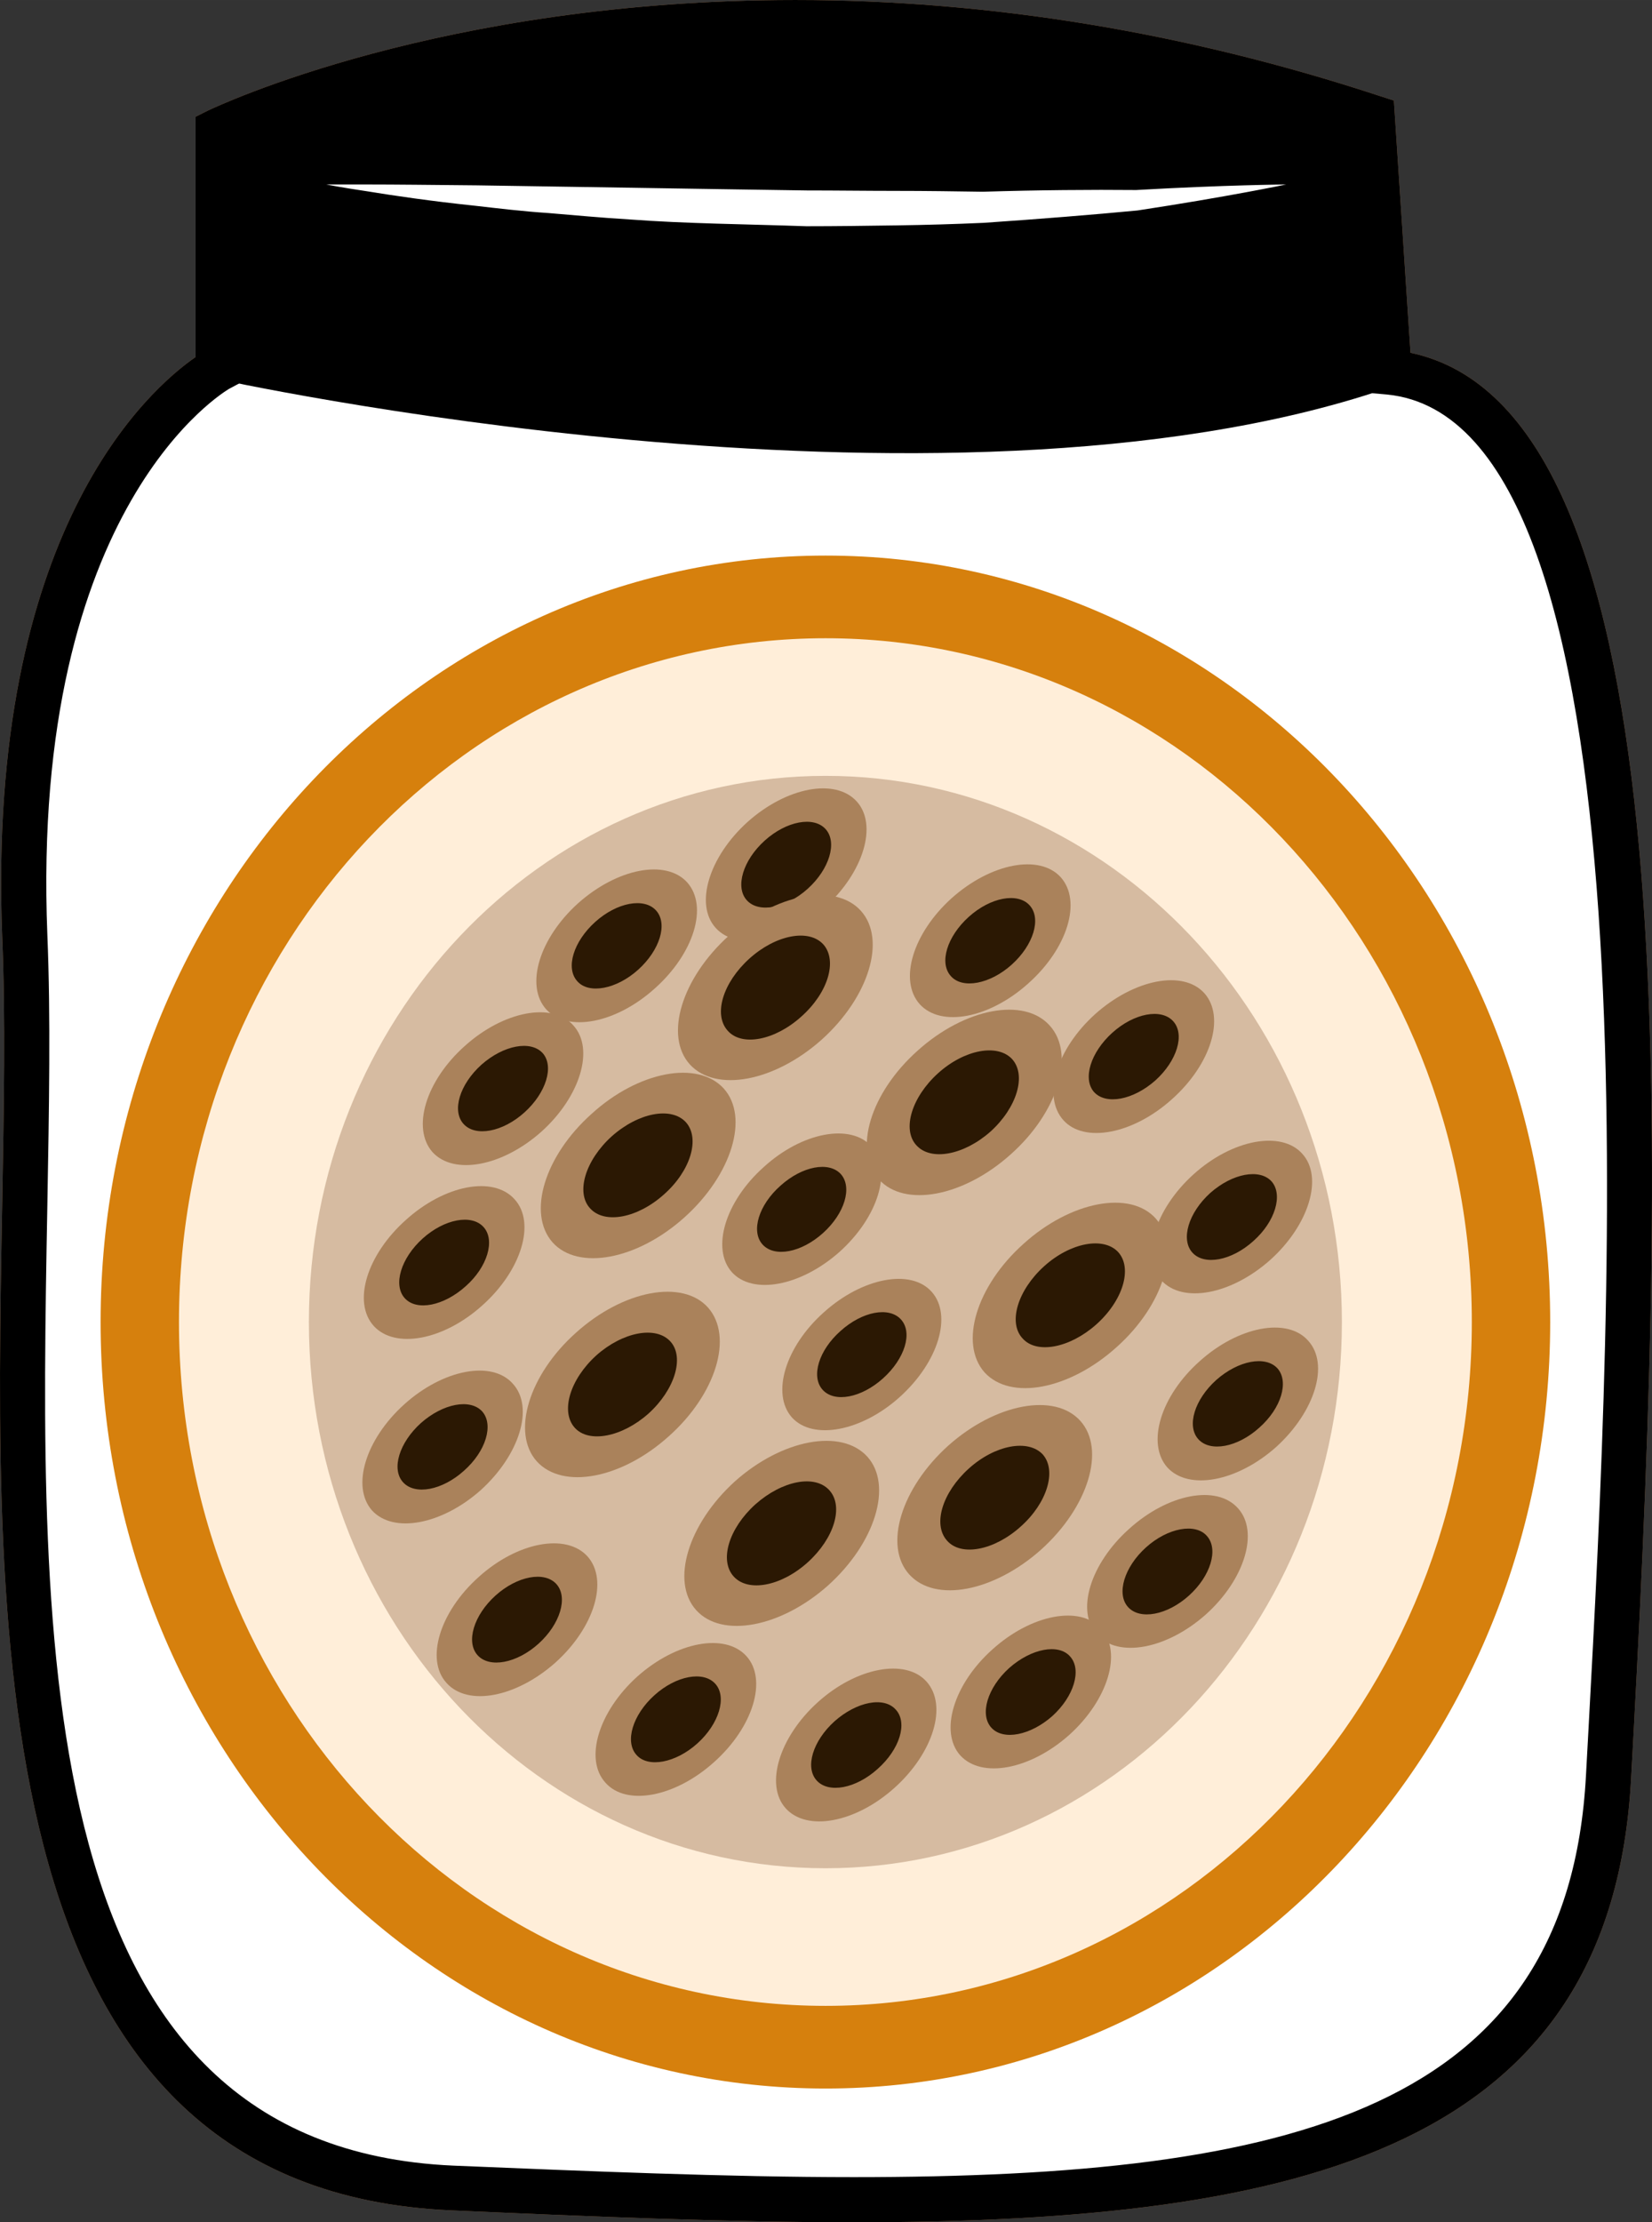
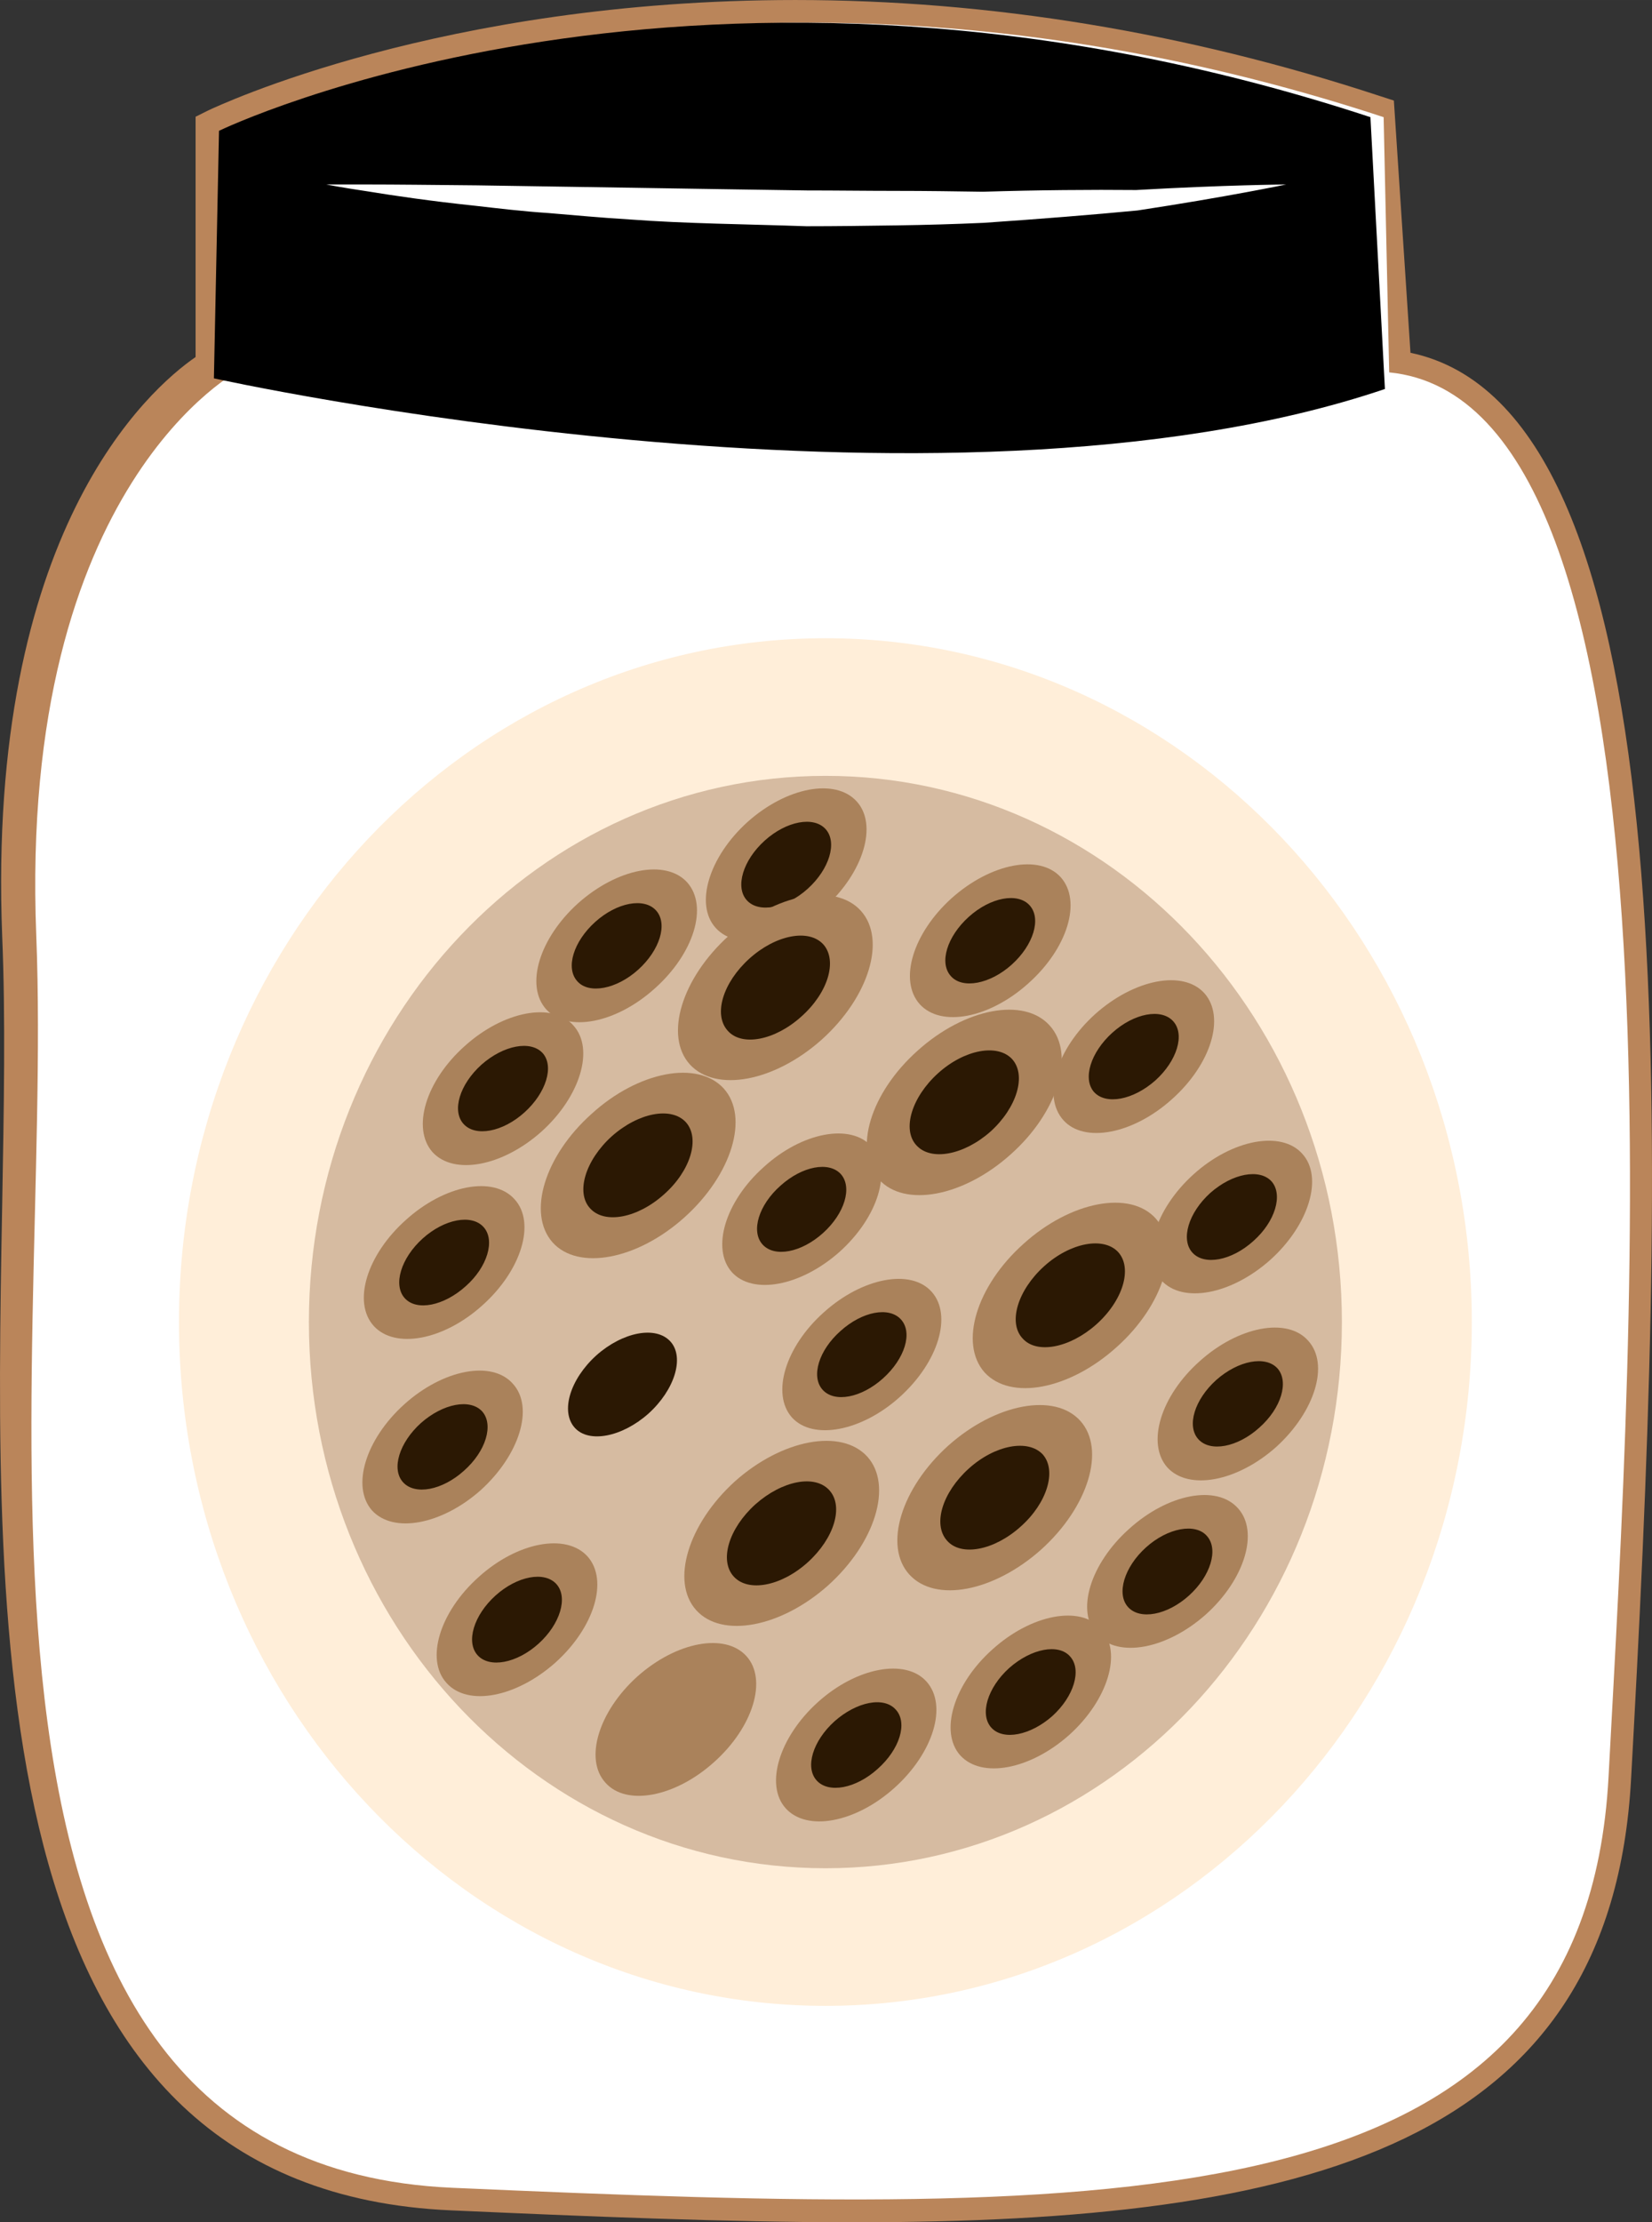
<svg xmlns="http://www.w3.org/2000/svg" id="svg118" viewBox="0 0 3878.138 5216" style="clip-rule:evenodd;fill-rule:evenodd;image-rendering:optimizeQuality;shape-rendering:geometricPrecision;text-rendering:geometricPrecision" version="1.1" height="52.16mm" width="38.781mm" xml:space="preserve">
  <rect x="0" y="0" width="3878.138" height="5216" fill="#333333" stroke="none" />
  <defs id="defs4">
    <style id="style2" type="text/css">
   
    .fil3 {fill:black;fill-rule:nonzero}
    .fil8 {fill:#2B1803;fill-rule:nonzero}
    .fil7 {fill:#AA825B;fill-rule:nonzero}
    .fil1 {fill:#BA855A;fill-rule:nonzero}
    .fil4 {fill:#D6800D;fill-rule:nonzero}
    .fil6 {fill:#D6BBA1;fill-rule:nonzero}
    .fil0 {fill:#DDC8B1;fill-rule:nonzero}
    .fil5 {fill:#FFEED9;fill-rule:nonzero}
    .fil2 {fill:white;fill-rule:nonzero}
   
  </style>
  </defs>
  <g transform="translate(-8440.849,-12396)" id="Vrstva_x0020_1">
-     <path style="fill:#ddc8b1;fill-rule:nonzero" id="path7" d="m 11702,13270 c 714,70 571,2246 515,3296 -56,1049 -1127,1035 -2714,965 -1274,-56 -971,-1875 -1013,-2939 -42,-1063 445,-1329 445,-1329 v -560 c 0,0 1146,-549 2718,-32 z" class="fil0" />
    <path style="fill:#ba855a;fill-rule:nonzero" id="path9" d="m 9006,12737 v 557 l -28,15 c -4,3 -466,269 -426,1281 8,193 4,408 0,635 -19,1036 -40,2210 953,2254 314,13 644,27 940,27 1030,0 1677,-158 1719,-943 l 6,-110 c 54,-996 166,-3068 -473,-3131 l -45,-4 -40,-607 c -432,-139 -870,-209 -1304,-209 -699,0 -1181,184 -1302,235 z m 1439,4875 c -298,0 -630,-14 -945,-28 -1096,-48 -1073,-1330 -1054,-2361 4,-226 8,-439 0,-629 -37,-950 345,-1285 454,-1360 v -564 l 30,-15 c 22,-10 546,-259 1378,-259 456,0 918,76 1371,225 l 34,11 39,592 c 637,134 605,1736 524,3235 l -6,110 c -46,865 -763,1043 -1825,1043 z" class="fil1" />
    <path style="fill:#ffffff;fill-rule:nonzero" id="path11" d="m 11702,13270 c 714,70 571,2246 515,3296 -56,1049 -1127,1035 -2714,965 -1274,-56 -935,-1875 -977,-2939 -42,-1063 480,-1329 480,-1329 v -560 c 0,0 1110,-549 2683,-32 z" class="fil2" />
    <path style="fill:#000000;fill-rule:nonzero" id="path13" d="m 11692,13309 c -1043,353 -2749,-25 -2749,-25 l 12,-581 c 0,0 1131,-549 2703,-32 z" class="fil3" />
    <path style="fill:#ffffff;fill-rule:nonzero" id="path15" d="m 9207,12829 c 0,0 36,0 97,0 62,0 151,1 256,2 212,3 493,8 775,12 70,0 140,1 209,1 70,0 138,1 204,2 131,-4 254,-5 360,-4 210,-12 352,-13 352,-13 0,0 -138,29 -349,61 -105,10 -229,20 -361,29 -67,3 -135,5 -205,6 -70,1 -141,2 -211,2 -142,-5 -283,-6 -416,-16 -66,-4 -130,-10 -190,-15 -61,-4 -118,-11 -171,-17 -105,-11 -193,-24 -254,-34 -61,-9 -96,-16 -96,-16 z" class="fil2" />
-     <path style="fill:#000000;fill-rule:nonzero" id="path17" d="m 9006,12737 v 557 l -28,15 c -4,3 -466,269 -426,1281 8,193 4,408 0,635 -19,1036 -40,2210 953,2254 314,13 644,27 940,27 1030,0 1677,-158 1719,-943 l 6,-110 c 54,-996 166,-3068 -473,-3131 l -45,-4 -40,-607 c -432,-139 -870,-209 -1304,-209 -699,0 -1181,184 -1302,235 z m 1439,4875 c -298,0 -630,-14 -945,-28 -1096,-48 -1073,-1330 -1054,-2361 4,-226 8,-439 0,-629 -37,-950 345,-1285 454,-1360 v -564 l 30,-15 c 22,-10 546,-259 1378,-259 456,0 918,76 1371,225 l 34,11 39,592 c 637,134 605,1736 524,3235 l -6,110 c -46,865 -763,1043 -1825,1043 z" class="fil3" />
-     <path style="fill:#d6800d;fill-rule:nonzero" id="path19" d="m 12080,15499 c 0,994 -762,1799 -1701,1799 -940,0 -1702,-805 -1702,-1799 0,-994 762,-1799 1702,-1799 939,0 1701,805 1701,1799 z" class="fil4" />
    <path style="fill:#ffeed9;fill-rule:nonzero" id="path21" d="m 11896,15499 c 0,886 -679,1605 -1517,1605 -839,0 -1518,-719 -1518,-1605 0,-886 679,-1605 1518,-1605 838,0 1517,719 1517,1605 z" class="fil5" />
    <path style="fill:#d6bba1;fill-rule:nonzero" id="path23" d="m 11591,15499 c 0,708 -543,1282 -1212,1282 -670,0 -1213,-574 -1213,-1282 0,-708 543,-1282 1213,-1282 669,0 1212,574 1212,1282 z" class="fil6" />
    <path style="fill:#aa825b;fill-rule:nonzero" id="path25" d="m 10931,14455 c 50,56 16,167 -76,249 -91,82 -205,104 -255,49 -50,-56 -16,-167 75,-249 92,-82 206,-104 256,-49 z" class="fil7" />
    <path style="fill:#2b1803;fill-rule:nonzero" id="path27" d="m 10858,14521 c 28,31 9,93 -42,139 -51,46 -116,58 -143,27 -28,-31 -9,-93 42,-139 51,-46 115,-58 143,-27 z" class="fil8" />
    <path style="fill:#aa825b;fill-rule:nonzero" id="path29" d="m 11268,14727 c 50,56 16,167 -76,249 -91,82 -206,104 -255,49 -50,-56 -16,-167 75,-249 92,-82 206,-104 256,-49 z" class="fil7" />
    <path style="fill:#2b1803;fill-rule:nonzero" id="path31" d="m 11195,14793 c 28,31 9,93 -42,139 -52,46 -116,58 -144,27 -27,-31 -8,-93 43,-139 51,-46 115,-58 143,-27 z" class="fil8" />
    <path style="fill:#aa825b;fill-rule:nonzero" id="path33" d="m 11498,15104 c 50,55 16,167 -75,249 -92,82 -206,103 -256,48 -49,-55 -15,-167 76,-249 91,-82 206,-103 255,-48 z" class="fil7" />
    <path style="fill:#2b1803;fill-rule:nonzero" id="path35" d="m 11426,15169 c 27,31 9,94 -43,140 -51,46 -115,58 -143,27 -28,-31 -9,-94 42,-140 52,-46 116,-58 144,-27 z" class="fil8" />
    <path style="fill:#aa825b;fill-rule:nonzero" id="path37" d="m 11512,15543 c 50,55 16,166 -75,249 -92,82 -206,103 -256,48 -49,-56 -16,-167 76,-249 91,-82 206,-104 255,-48 z" class="fil7" />
    <path style="fill:#2b1803;fill-rule:nonzero" id="path39" d="m 11440,15608 c 27,31 9,93 -43,139 -51,46 -115,58 -143,27 -28,-31 -9,-93 42,-139 52,-46 116,-58 144,-27 z" class="fil8" />
    <path style="fill:#aa825b;fill-rule:nonzero" id="path41" d="m 11347,15936 c 50,55 16,167 -75,249 -92,82 -206,103 -256,48 -50,-55 -16,-167 76,-249 91,-82 205,-104 255,-48 z" class="fil7" />
    <path style="fill:#2b1803;fill-rule:nonzero" id="path43" d="m 11274,16001 c 28,31 9,94 -42,140 -51,46 -115,58 -143,27 -28,-31 -9,-94 42,-140 51,-46 116,-58 143,-27 z" class="fil8" />
    <path style="fill:#aa825b;fill-rule:nonzero" id="path45" d="m 11026,16219 c 50,55 16,167 -75,249 -92,82 -206,103 -256,48 -49,-55 -16,-167 76,-249 91,-82 206,-104 255,-48 z" class="fil7" />
    <path style="fill:#2b1803;fill-rule:nonzero" id="path47" d="m 10953,16284 c 28,31 9,94 -42,140 -51,45 -115,58 -143,27 -28,-31 -9,-94 42,-140 52,-46 116,-58 143,-27 z" class="fil8" />
    <path style="fill:#aa825b;fill-rule:nonzero" id="path49" d="m 10616,16343 c 50,56 16,167 -75,249 -91,82 -206,104 -256,48 -49,-55 -15,-167 76,-249 91,-82 206,-103 255,-48 z" class="fil7" />
-     <path style="fill:#2b1803;fill-rule:nonzero" id="path51" d="m 10544,16409 c 28,31 9,93 -43,139 -51,46 -115,58 -143,27 -28,-31 -9,-93 42,-139 52,-46 116,-59 144,-27 z" class="fil8" />
+     <path style="fill:#2b1803;fill-rule:nonzero" id="path51" d="m 10544,16409 c 28,31 9,93 -43,139 -51,46 -115,58 -143,27 -28,-31 -9,-93 42,-139 52,-46 116,-59 144,-27 " class="fil8" />
    <path style="fill:#aa825b;fill-rule:nonzero" id="path53" d="m 10193,16283 c 50,55 16,167 -76,249 -91,82 -206,104 -255,48 -50,-55 -16,-167 75,-249 92,-82 206,-103 256,-48 z" class="fil7" />
-     <path style="fill:#2b1803;fill-rule:nonzero" id="path55" d="m 10120,16348 c 28,31 9,94 -42,140 -51,46 -116,58 -143,27 -28,-31 -9,-94 42,-140 51,-46 115,-58 143,-27 z" class="fil8" />
    <path style="fill:#aa825b;fill-rule:nonzero" id="path57" d="m 9820,16049 c 50,56 16,167 -75,249 -92,82 -206,104 -256,48 -50,-55 -16,-167 76,-249 91,-82 205,-103 255,-48 z" class="fil7" />
    <path style="fill:#2b1803;fill-rule:nonzero" id="path59" d="m 9747,16114 c 28,31 9,94 -42,140 -51,46 -115,58 -143,27 -28,-31 -9,-94 42,-140 51,-46 115,-58 143,-27 z" class="fil8" />
    <path style="fill:#aa825b;fill-rule:nonzero" id="path61" d="m 9645,15644 c 50,55 16,166 -75,249 -92,82 -206,103 -256,48 -49,-56 -15,-167 76,-249 91,-82 206,-104 255,-48 z" class="fil7" />
    <path style="fill:#2b1803;fill-rule:nonzero" id="path63" d="m 9573,15709 c 27,31 9,93 -43,139 -51,46 -115,58 -143,27 -28,-31 -9,-93 42,-139 52,-46 116,-58 144,-27 z" class="fil8" />
    <path style="fill:#aa825b;fill-rule:nonzero" id="path65" d="m 9649,15211 c 50,55 16,167 -76,249 -91,82 -205,103 -255,48 -50,-56 -16,-167 76,-249 91,-82 205,-104 255,-48 z" class="fil7" />
    <path style="fill:#2b1803;fill-rule:nonzero" id="path67" d="m 9576,15276 c 28,31 9,94 -42,139 -51,46 -115,59 -143,28 -28,-31 -9,-94 42,-140 51,-46 115,-58 143,-27 z" class="fil8" />
    <path style="fill:#aa825b;fill-rule:nonzero" id="path69" d="m 9787,14803 c 50,55 16,167 -75,249 -92,82 -206,103 -256,48 -49,-56 -16,-167 76,-249 91,-82 206,-104 255,-48 z" class="fil7" />
    <path style="fill:#2b1803;fill-rule:nonzero" id="path71" d="m 9715,14868 c 27,31 8,93 -43,139 -51,46 -115,58 -143,27 -28,-31 -9,-93 42,-139 52,-46 116,-58 144,-27 z" class="fil8" />
    <path style="fill:#aa825b;fill-rule:nonzero" id="path73" d="m 10054,14467 c 50,56 16,167 -76,249 -91,82 -205,104 -255,49 -50,-56 -16,-167 75,-249 92,-82 206,-104 256,-49 z" class="fil7" />
    <path style="fill:#2b1803;fill-rule:nonzero" id="path75" d="m 9981,14533 c 28,31 9,93 -42,139 -51,46 -116,58 -143,27 -28,-31 -9,-93 42,-139 51,-46 115,-58 143,-27 z" class="fil8" />
    <path style="fill:#aa825b;fill-rule:nonzero" id="path77" d="m 10452,14277 c 50,55 16,167 -75,249 -92,82 -206,103 -256,48 -50,-55 -16,-167 75,-249 92,-82 206,-103 256,-48 z" class="fil7" />
    <path style="fill:#2b1803;fill-rule:nonzero" id="path79" d="m 10379,14342 c 28,31 9,94 -42,140 -51,46 -115,58 -143,27 -28,-31 -9,-94 42,-140 51,-46 115,-58 143,-27 z" class="fil8" />
    <path style="fill:#aa825b;fill-rule:nonzero" id="path81" d="m 10905,14803 c 61,67 20,203 -91,302 -111,100 -250,126 -310,59 -61,-68 -20,-203 91,-302 111,-100 250,-126 310,-59 z" class="fil7" />
    <path style="fill:#2b1803;fill-rule:nonzero" id="path83" d="m 10817,14882 c 34,38 11,114 -51,170 -62,55 -140,70 -174,32 -34,-37 -11,-113 51,-169 62,-56 140,-70 174,-33 z" class="fil8" />
    <path style="fill:#aa825b;fill-rule:nonzero" id="path85" d="m 11154,15256 c 60,67 19,203 -92,302 -111,100 -249,126 -310,59 -60,-68 -19,-203 92,-302 111,-100 250,-126 310,-59 z" class="fil7" />
    <path style="fill:#2b1803;fill-rule:nonzero" id="path87" d="m 11066,15335 c 34,38 11,114 -52,170 -62,55 -140,70 -173,32 -34,-37 -11,-113 51,-169 62,-56 140,-70 174,-33 z" class="fil8" />
    <path style="fill:#aa825b;fill-rule:nonzero" id="path89" d="m 10977,15731 c 60,67 19,202 -92,302 -111,99 -249,126 -310,58 -60,-67 -19,-202 92,-302 111,-99 250,-125 310,-58 z" class="fil7" />
    <path style="fill:#2b1803;fill-rule:nonzero" id="path91" d="m 10889,15810 c 33,38 10,114 -52,169 -62,56 -140,71 -173,33 -34,-38 -11,-113 51,-169 62,-56 140,-70 174,-33 z" class="fil8" />
    <path style="fill:#aa825b;fill-rule:nonzero" id="path93" d="m 10477,15815 c 60,67 19,202 -92,302 -111,99 -250,125 -310,58 -60,-67 -19,-202 91,-302 111,-99 250,-125 311,-58 z" class="fil7" />
    <path style="fill:#2b1803;fill-rule:nonzero" id="path95" d="m 10388,15894 c 34,38 11,113 -51,169 -62,56 -140,71 -174,33 -34,-38 -11,-113 51,-169 63,-56 140,-71 174,-33 z" class="fil8" />
-     <path style="fill:#aa825b;fill-rule:nonzero" id="path97" d="m 10103,15465 c 60,68 19,203 -92,302 -111,100 -249,126 -310,59 -60,-67 -19,-203 92,-302 111,-100 250,-126 310,-59 z" class="fil7" />
    <path style="fill:#2b1803;fill-rule:nonzero" id="path99" d="m 10015,15545 c 33,37 10,113 -52,169 -62,55 -140,70 -173,33 -34,-38 -11,-114 51,-170 62,-55 140,-70 174,-32 z" class="fil8" />
    <path style="fill:#aa825b;fill-rule:nonzero" id="path101" d="m 10140,14951 c 60,67 19,202 -92,302 -111,100 -250,126 -310,59 -60,-68 -19,-203 92,-302 110,-100 249,-126 310,-59 z" class="fil7" />
    <path style="fill:#2b1803;fill-rule:nonzero" id="path103" d="m 10051,15030 c 34,38 11,114 -51,169 -62,56 -140,71 -174,33 -34,-37 -11,-113 51,-169 63,-56 140,-70 174,-33 z" class="fil8" />
    <path style="fill:#aa825b;fill-rule:nonzero" id="path105" d="m 10462,14534 c 60,67 19,202 -92,302 -111,99 -249,125 -310,58 -60,-67 -19,-202 92,-302 111,-99 250,-125 310,-58 z" class="fil7" />
    <path style="fill:#2b1803;fill-rule:nonzero" id="path107" d="m 10374,14613 c 33,38 11,113 -52,169 -62,56 -140,71 -173,33 -34,-38 -11,-113 51,-169 62,-56 140,-71 174,-33 z" class="fil8" />
    <path style="fill:#aa825b;fill-rule:nonzero" id="path109" d="m 10487,15087 c 49,55 16,165 -75,247 -91,81 -204,102 -253,48 -49,-55 -16,-166 75,-247 90,-82 204,-103 253,-48 z" class="fil7" />
    <path style="fill:#2b1803;fill-rule:nonzero" id="path111" d="m 10415,15152 c 27,31 9,92 -42,138 -51,46 -114,58 -142,27 -28,-31 -9,-93 42,-138 51,-46 114,-58 142,-27 z" class="fil8" />
    <path style="fill:#aa825b;fill-rule:nonzero" id="path113" d="m 10628,15428 c 49,55 16,165 -75,247 -90,81 -204,102 -253,48 -49,-55 -16,-166 75,-247 90,-81 204,-103 253,-48 z" class="fil7" />
    <path style="fill:#2b1803;fill-rule:nonzero" id="path115" d="m 10556,15493 c 28,31 9,92 -42,138 -51,46 -114,58 -142,27 -28,-31 -9,-93 42,-138 51,-46 114,-58 142,-27 z" class="fil8" />
  </g>
</svg>